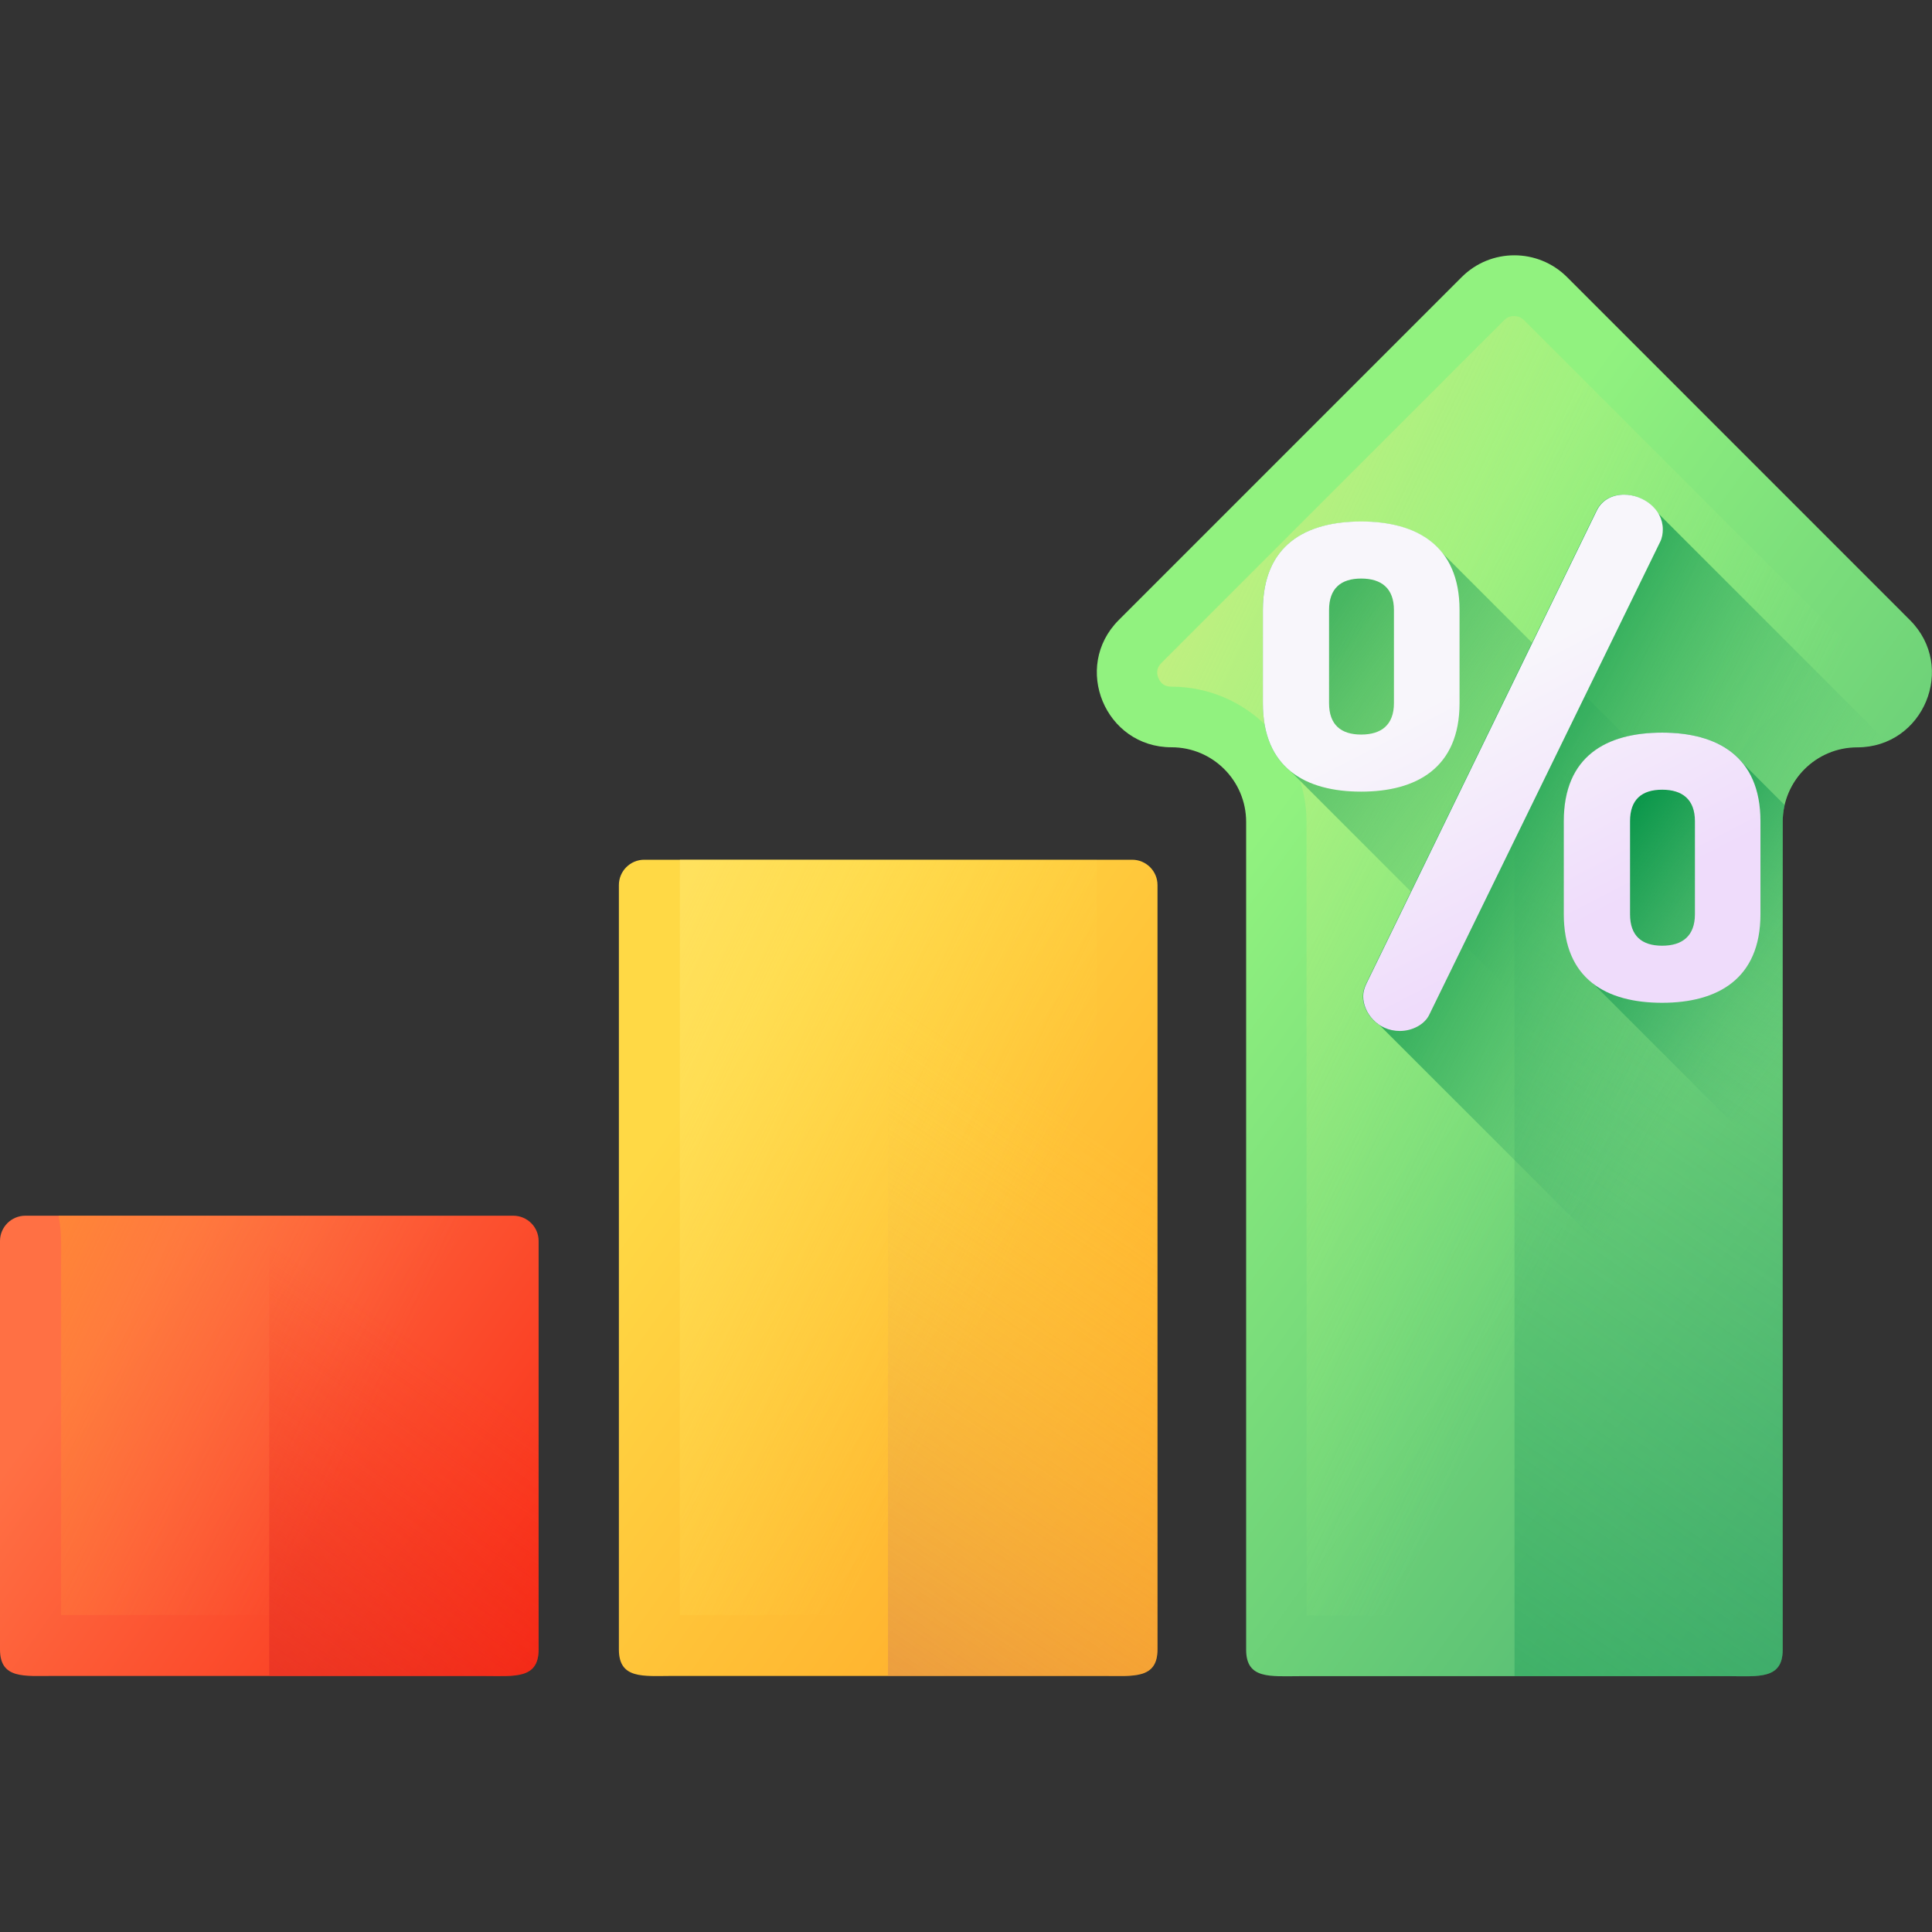
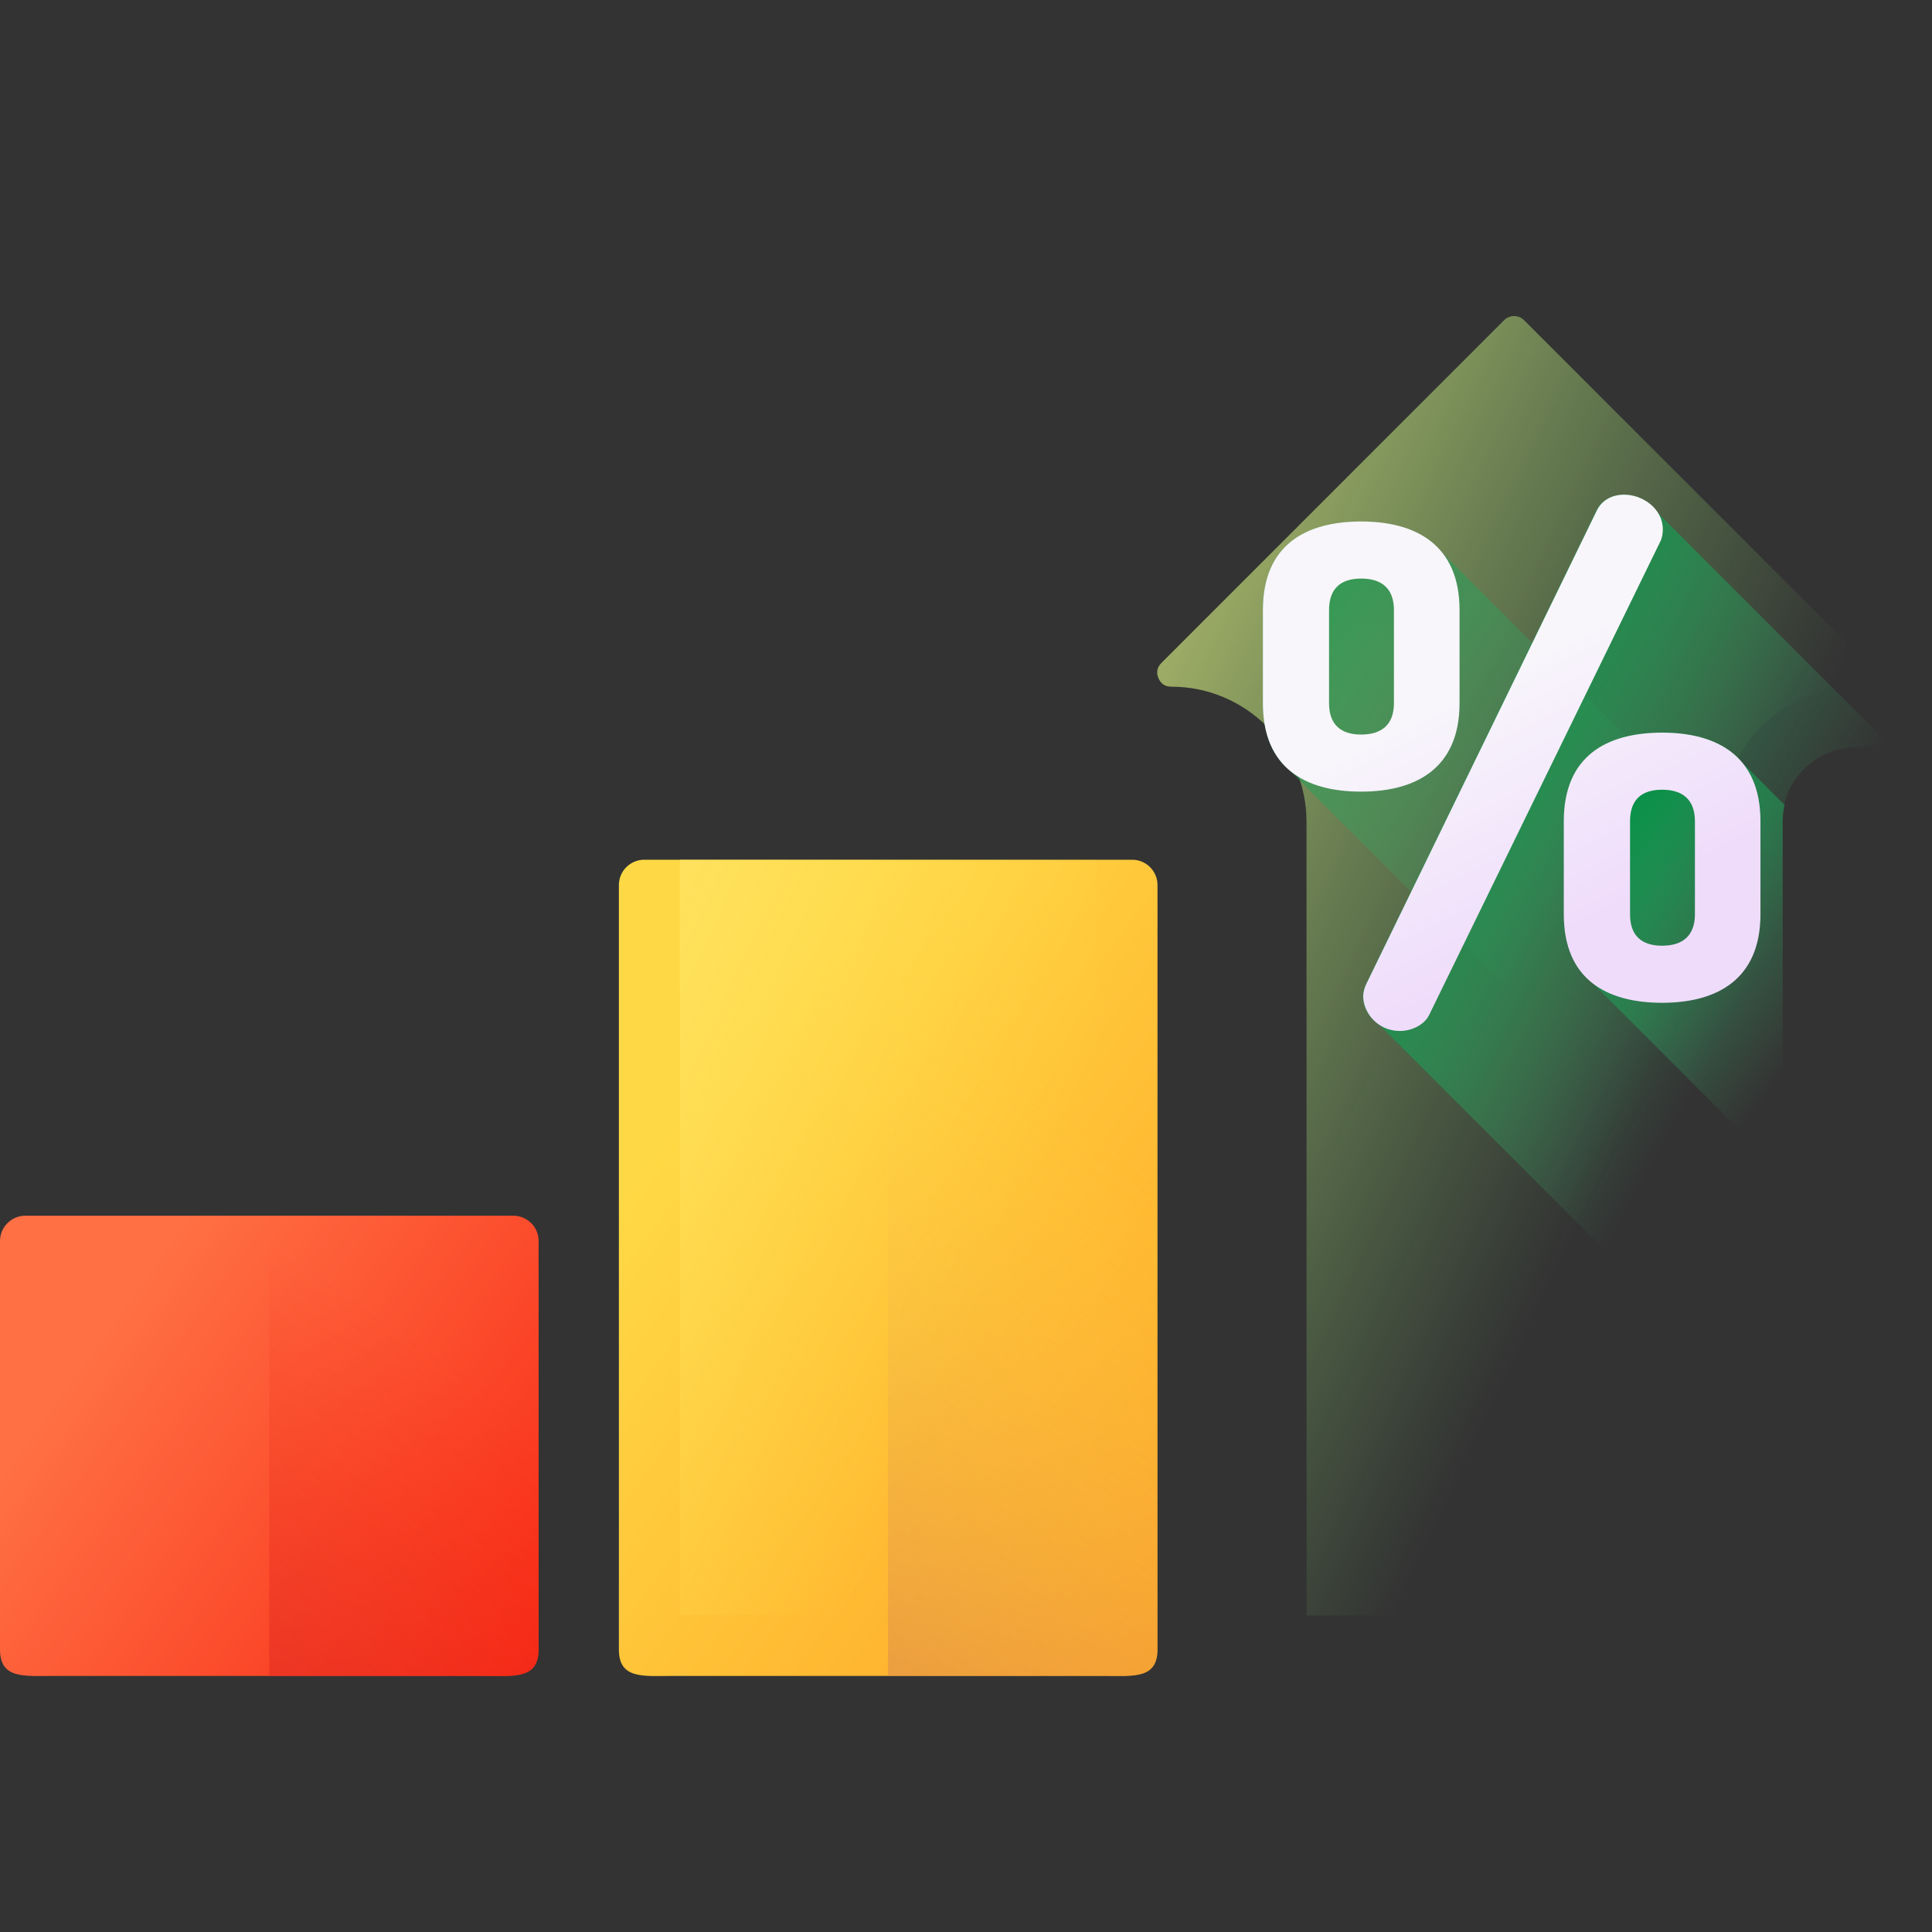
<svg xmlns="http://www.w3.org/2000/svg" width="24" height="24" viewBox="0 0 24 24" fill="none">
  <rect x="0" y="0" width="24" height="24" fill="#333333" stroke="none" />
-   <path d="M22.145 10.21L22.145 20.494C22.145 20.864 21.845 20.822 21.476 20.822L16.15 20.822C15.78 20.822 15.48 20.863 15.48 20.494L15.48 10.21C15.48 9.698 15.065 9.283 14.553 9.283C13.728 9.283 13.315 8.285 13.898 7.702L18.157 3.443C18.518 3.081 19.105 3.081 19.467 3.443L23.726 7.703C24.31 8.286 23.896 9.284 23.071 9.284C22.559 9.284 22.145 9.699 22.145 10.21Z" fill="url(#paint0_linear_7_17507)" />
  <path d="M16.231 20.069L16.23 10.21C16.23 9.284 15.476 8.53 14.55 8.53C14.473 8.53 14.42 8.494 14.39 8.423C14.361 8.352 14.374 8.289 14.428 8.235L18.686 3.976C18.728 3.935 18.776 3.926 18.808 3.926C18.841 3.926 18.889 3.935 18.931 3.976L23.19 8.236C23.244 8.29 23.257 8.353 23.227 8.424C23.198 8.495 23.145 8.531 23.068 8.531C22.141 8.531 21.388 9.284 21.388 10.211L21.388 20.069L16.231 20.069Z" fill="url(#paint1_linear_7_17507)" />
-   <path d="M21.477 20.822C21.846 20.822 22.146 20.864 22.146 20.494L22.145 10.21C22.145 9.699 22.56 9.284 23.072 9.284C23.897 9.284 24.311 8.286 23.727 7.702L19.468 3.443C19.287 3.262 19.05 3.172 18.812 3.172L18.814 20.822L21.477 20.822Z" fill="url(#paint2_linear_7_17507)" />
  <path d="M6.691 20.491C6.691 20.861 6.39 20.82 6.02 20.82H3.346V20.819H0.672C0.301 20.819 0 20.861 0 20.49V15.416C0 15.243 0.141 15.102 0.315 15.102H6.376C6.55 15.102 6.691 15.243 6.691 15.416L6.691 20.491Z" fill="url(#paint3_linear_7_17507)" />
-   <path d="M5.937 15.43L5.937 20.063L3.348 20.063H0.759V15.429C0.759 15.317 0.748 15.207 0.727 15.102H5.969C5.948 15.207 5.937 15.317 5.937 15.43Z" fill="url(#paint4_linear_7_17507)" />
  <path d="M6.689 15.43L6.69 20.491C6.69 20.861 6.389 20.82 6.018 20.82H3.344V20.063L3.344 15.102H6.375C6.552 15.102 6.69 15.248 6.689 15.426C6.689 15.427 6.689 15.428 6.689 15.43Z" fill="url(#paint5_linear_7_17507)" />
  <path d="M14.064 10.68C14.238 10.68 14.379 10.821 14.379 10.995L14.379 20.489C14.379 20.861 14.078 20.819 13.707 20.819H8.36C7.988 20.82 7.688 20.861 7.688 20.49L7.688 10.995C7.688 10.821 7.829 10.68 8.003 10.68H14.064Z" fill="url(#paint6_linear_7_17507)" />
  <path d="M13.624 10.68V20.062H11.034L8.445 20.063L8.446 10.68H13.624Z" fill="url(#paint7_linear_7_17507)" />
  <path d="M14.062 10.68C14.236 10.68 14.377 10.821 14.377 10.995L14.377 20.489C14.377 20.861 14.076 20.819 13.705 20.819H11.031V20.062L11.032 10.68H14.062Z" fill="url(#paint8_linear_7_17507)" />
  <path d="M22.143 14.576V15.692L16.042 9.591C15.821 9.417 15.688 9.142 15.688 8.736V7.58C15.688 6.773 16.217 6.48 16.909 6.48C17.333 6.48 17.7 6.593 17.918 6.87L22.142 11.094L22.143 14.576Z" fill="url(#paint9_linear_7_17507)" />
  <path d="M23.432 9.21C23.322 9.257 23.198 9.283 23.064 9.283C22.809 9.283 22.577 9.387 22.41 9.555C22.242 9.722 22.138 9.954 22.138 10.209L22.139 17.735L17.139 12.736C17.008 12.653 16.93 12.509 16.93 12.375C16.93 12.326 16.946 12.269 16.97 12.22L19.829 6.348C19.894 6.209 20.025 6.145 20.172 6.145C20.332 6.145 20.505 6.23 20.593 6.371L23.432 9.21Z" fill="url(#paint10_linear_7_17507)" />
  <path d="M22.146 11.092L22.146 14.575L19.784 12.212C19.563 12.038 19.43 11.763 19.43 11.357V10.201C19.43 9.58 19.744 9.263 20.204 9.151C20.342 9.117 20.492 9.102 20.651 9.102C21.075 9.102 21.442 9.214 21.66 9.491L22.17 10.001C22.154 10.068 22.146 10.138 22.146 10.21V11.092Z" fill="url(#paint11_linear_7_17507)" />
  <path d="M15.688 8.735V7.578C15.688 6.772 16.217 6.478 16.909 6.478C17.593 6.478 18.131 6.772 18.131 7.578V8.735C18.131 9.541 17.593 9.834 16.909 9.834C16.217 9.834 15.688 9.541 15.688 8.735ZM17.316 7.578C17.316 7.309 17.162 7.187 16.909 7.187C16.657 7.187 16.51 7.309 16.51 7.578V8.735C16.51 9.003 16.657 9.125 16.909 9.125C17.162 9.125 17.316 9.003 17.316 8.735V7.578ZM20.656 6.576C20.656 6.625 20.648 6.682 20.623 6.731L17.756 12.603C17.699 12.726 17.544 12.807 17.39 12.807C17.113 12.807 16.934 12.579 16.934 12.375C16.934 12.326 16.95 12.269 16.974 12.22L19.833 6.348C19.898 6.21 20.029 6.145 20.175 6.145C20.403 6.144 20.656 6.316 20.656 6.576ZM19.426 11.357V10.201C19.426 9.394 19.955 9.101 20.648 9.101C21.332 9.101 21.869 9.394 21.869 10.201V11.357C21.869 12.164 21.332 12.457 20.648 12.457C19.955 12.457 19.426 12.164 19.426 11.357ZM21.055 10.201C21.055 9.932 20.9 9.81 20.648 9.81C20.395 9.81 20.249 9.932 20.249 10.201V11.357C20.249 11.626 20.395 11.748 20.648 11.748C20.9 11.748 21.055 11.626 21.055 11.357V10.201Z" fill="url(#paint12_linear_7_17507)" />
  <defs>
    <linearGradient id="paint0_linear_7_17507" x1="15.436" y1="10.583" x2="25.079" y2="17.541" gradientUnits="userSpaceOnUse">
      <stop stop-color="#91F27F" />
      <stop offset="1" stop-color="#4AB172" />
    </linearGradient>
    <linearGradient id="paint1_linear_7_17507" x1="20.47" y1="13.376" x2="9.753" y2="8.336" gradientUnits="userSpaceOnUse">
      <stop stop-color="#91F27F" stop-opacity="0" />
      <stop offset="1" stop-color="#FFED82" />
    </linearGradient>
    <linearGradient id="paint2_linear_7_17507" x1="21.559" y1="10.288" x2="10.184" y2="27.244" gradientUnits="userSpaceOnUse">
      <stop stop-color="#4AB172" stop-opacity="0" />
      <stop offset="1" stop-color="#009145" />
    </linearGradient>
    <linearGradient id="paint3_linear_7_17507" x1="1.317" y1="16.501" x2="7.086" y2="20.664" gradientUnits="userSpaceOnUse">
      <stop stop-color="#FF7044" />
      <stop offset="1" stop-color="#F82814" />
    </linearGradient>
    <linearGradient id="paint4_linear_7_17507" x1="4.424" y1="18.081" x2="-2.024" y2="15.048" gradientUnits="userSpaceOnUse">
      <stop stop-color="#FF7044" stop-opacity="0" />
      <stop offset="1" stop-color="#FFA325" />
    </linearGradient>
    <linearGradient id="paint5_linear_7_17507" x1="5.637" y1="16.936" x2="0.654" y2="24.364" gradientUnits="userSpaceOnUse">
      <stop stop-color="#F82814" stop-opacity="0" />
      <stop offset="1" stop-color="#C0272D" />
    </linearGradient>
    <linearGradient id="paint6_linear_7_17507" x1="8.389" y1="13.846" x2="15.906" y2="19.271" gradientUnits="userSpaceOnUse">
      <stop stop-color="#FFD945" />
      <stop offset="1" stop-color="#FFA325" />
    </linearGradient>
    <linearGradient id="paint7_linear_7_17507" x1="12.415" y1="16.02" x2="4.218" y2="12.166" gradientUnits="userSpaceOnUse">
      <stop stop-color="#FFD945" stop-opacity="0" />
      <stop offset="1" stop-color="#FFED82" />
    </linearGradient>
    <linearGradient id="paint8_linear_7_17507" x1="13.721" y1="14.134" x2="5.918" y2="25.765" gradientUnits="userSpaceOnUse">
      <stop stop-color="#FFD945" stop-opacity="0" />
      <stop offset="1" stop-color="#B43759" />
    </linearGradient>
    <linearGradient id="paint9_linear_7_17507" x1="19.721" y1="11.031" x2="14.304" y2="6.963" gradientUnits="userSpaceOnUse">
      <stop stop-color="#4AB172" stop-opacity="0" />
      <stop offset="1" stop-color="#009145" />
    </linearGradient>
    <linearGradient id="paint10_linear_7_17507" x1="21.751" y1="12.233" x2="17.311" y2="9.781" gradientUnits="userSpaceOnUse">
      <stop stop-color="#4AB172" stop-opacity="0" />
      <stop offset="1" stop-color="#009145" />
    </linearGradient>
    <linearGradient id="paint11_linear_7_17507" x1="22.697" y1="12.626" x2="19.696" y2="10.321" gradientUnits="userSpaceOnUse">
      <stop stop-color="#4AB172" stop-opacity="0" />
      <stop offset="1" stop-color="#009145" />
    </linearGradient>
    <linearGradient id="paint12_linear_7_17507" x1="18.27" y1="8.461" x2="19.79" y2="11.402" gradientUnits="userSpaceOnUse">
      <stop stop-color="#F8F6FB" />
      <stop offset="1" stop-color="#EFDCFB" />
    </linearGradient>
  </defs>
</svg>